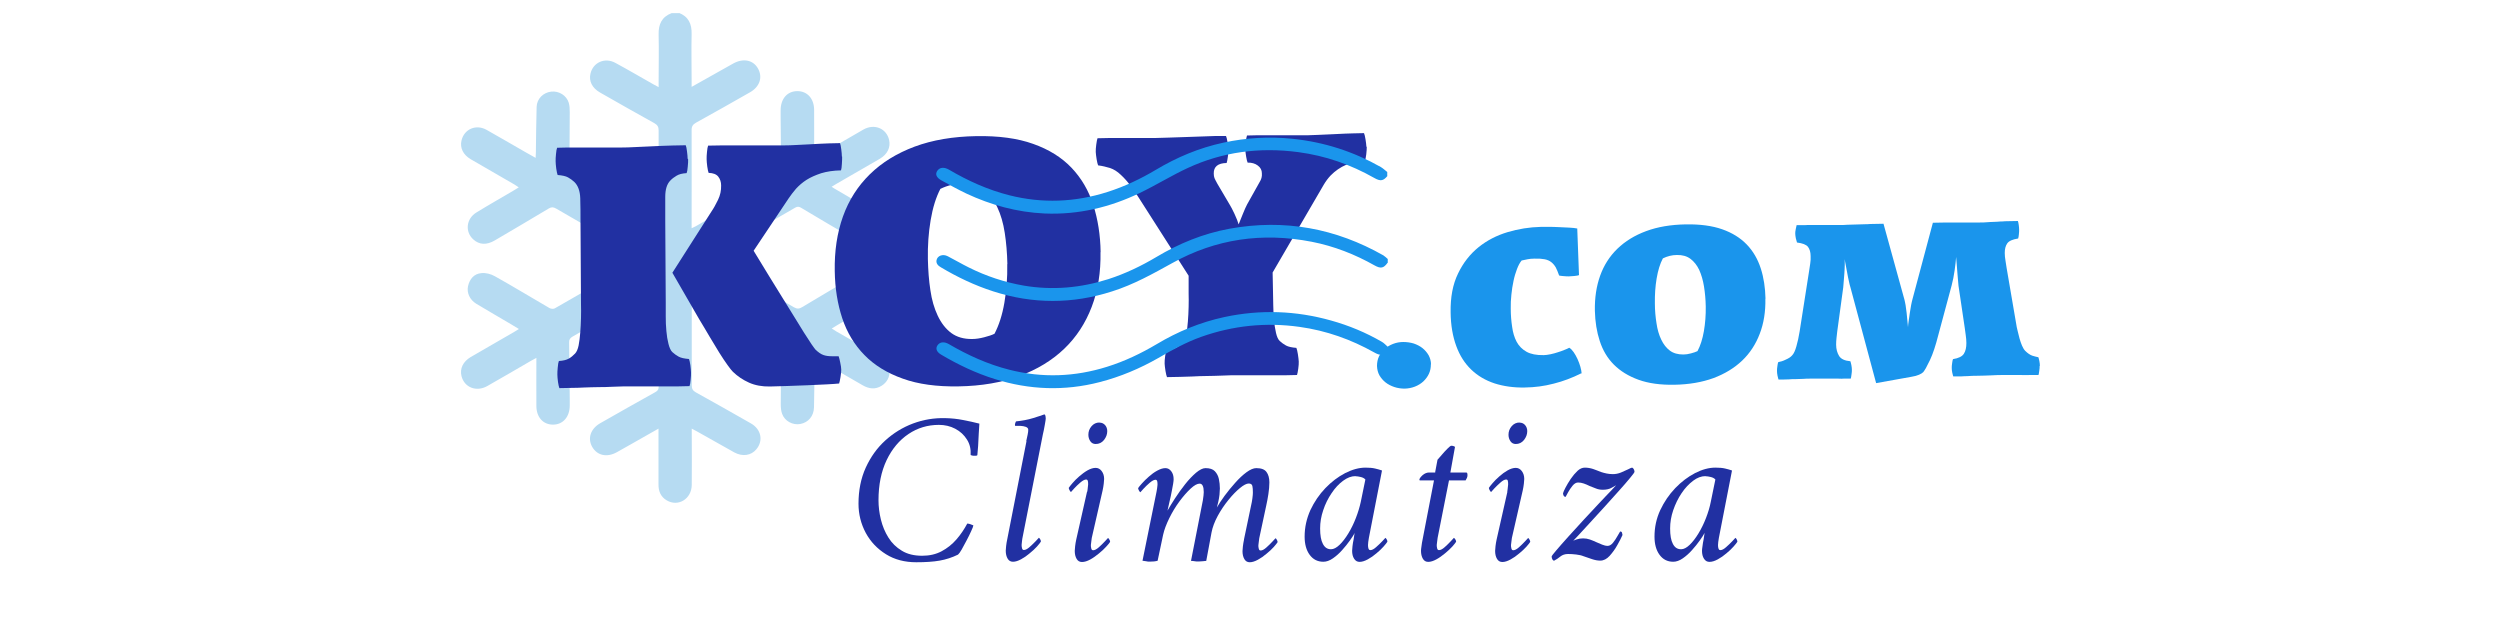
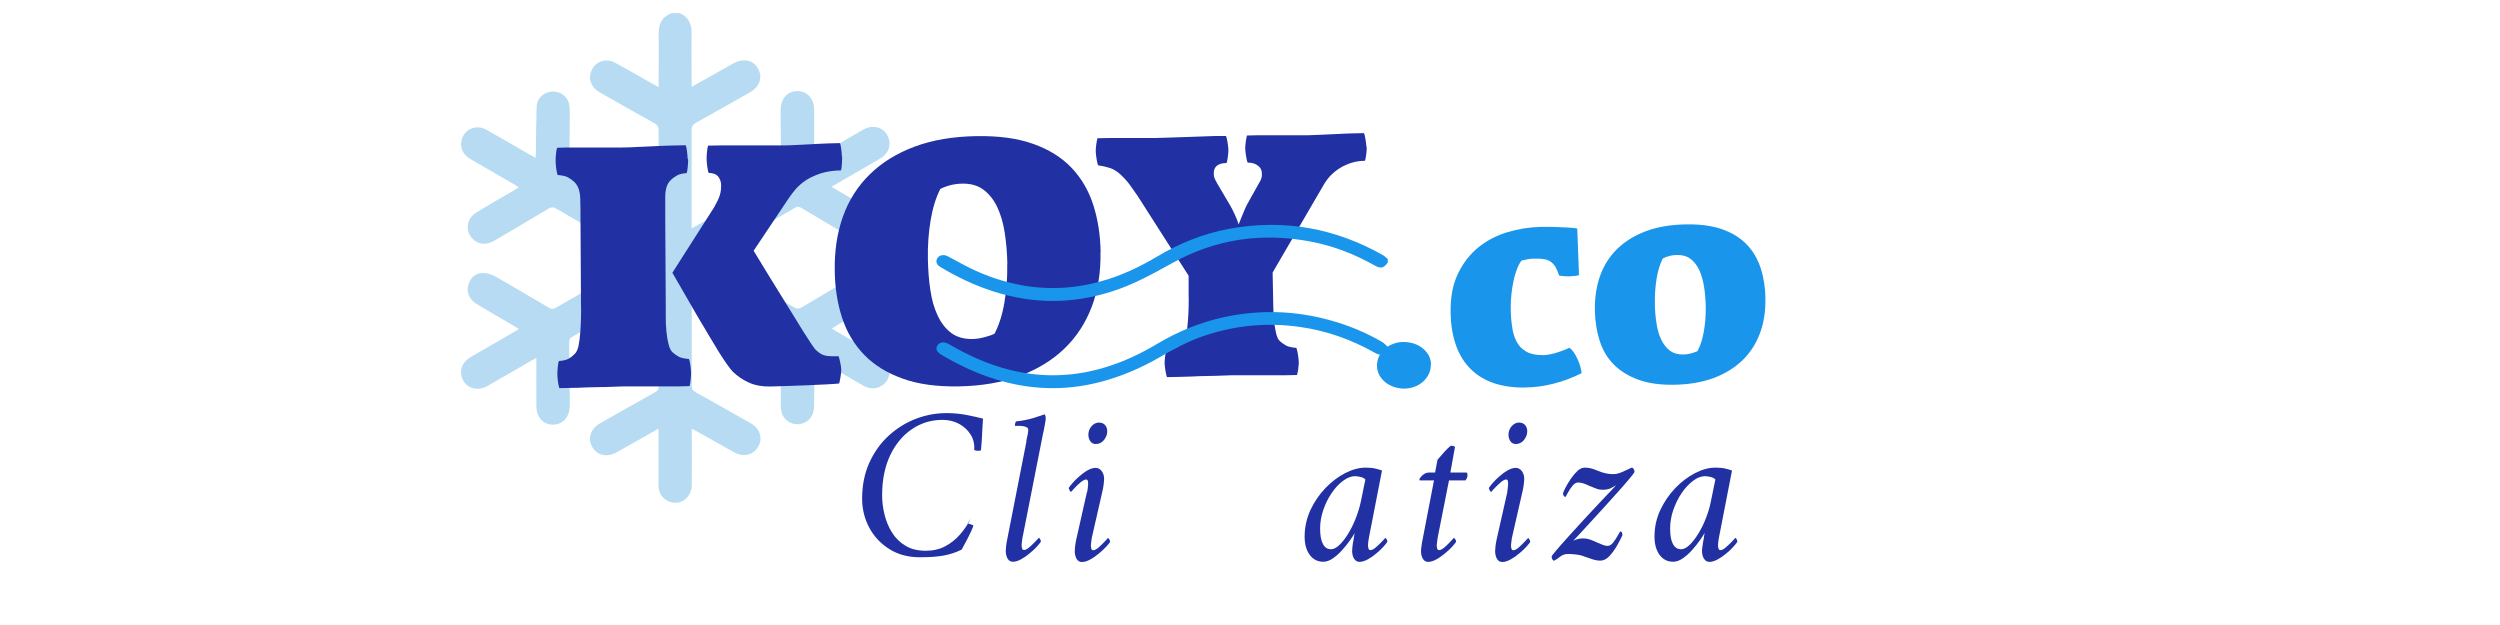
<svg xmlns="http://www.w3.org/2000/svg" version="1.1" viewBox="0 0 200 50">
  <defs>
    <style>
      .cls-1 {
        fill: #b6dbf2;
      }

      .cls-2 {
        fill: #1a95ec;
      }

      .cls-3 {
        fill: #2130a2;
      }
    </style>
  </defs>
  <g>
    <g id="Camada_1">
      <g>
        <path class="cls-1" d="M54.29,1.02c.79.3,1.06.89,1.04,1.71-.03,1.25,0,2.5,0,3.75v.47c.8-.45,1.53-.86,2.26-1.27.36-.2.71-.4,1.07-.6.81-.45,1.61-.28,1.99.42.38.7.12,1.45-.66,1.89-1.43.81-2.86,1.63-4.3,2.42-.27.15-.37.31-.36.62.01,2.46,0,4.93,0,7.39v.44c.14-.07.24-.11.33-.16,2.19-1.26,4.37-2.52,6.56-3.78.2-.11.28-.24.28-.48-.03-1.48-.03-2.96-.05-4.44,0-.19,0-.38,0-.57,0-.93.53-1.54,1.34-1.54.79,0,1.33.59,1.34,1.49.01,1.25,0,2.5,0,3.84.2-.11.32-.17.44-.23,1.17-.68,2.34-1.36,3.51-2.03.87-.49,1.84-.09,2.05.84.13.58-.13,1.14-.74,1.5-1.16.67-2.32,1.34-3.48,2.01-.11.06-.22.13-.38.23.14.09.25.17.37.23,1.01.6,2.03,1.18,3.03,1.79.53.32.77.86.67,1.39-.11.56-.53,1.04-1.1,1.07-.36.02-.76-.09-1.08-.26-1.46-.82-2.89-1.68-4.32-2.53-.16-.1-.29-.13-.48-.02-2.23,1.3-4.46,2.58-6.69,3.87-.06.04-.12.08-.22.15.15.09.26.17.38.23,2.14,1.24,4.29,2.47,6.42,3.72.26.15.44.13.68-.02,1.43-.86,2.87-1.71,4.32-2.55.89-.52,1.86-.12,2.08.82.13.57-.13,1.12-.71,1.47-.97.58-1.95,1.16-2.93,1.73-.12.07-.24.14-.41.25.14.09.25.16.36.23,1.18.68,2.37,1.35,3.54,2.05.93.55.97,1.75.09,2.3-.51.32-1.02.25-1.52-.04-1.14-.66-2.27-1.31-3.41-1.97-.12-.07-.24-.13-.4-.22-.01.16-.02.28-.03.4-.02,1.19-.02,2.37-.05,3.56-.02.7-.45,1.21-1.1,1.33-.6.11-1.24-.23-1.45-.81-.09-.24-.11-.52-.11-.79,0-1.65.03-3.29.04-4.94,0-.18,0-.32-.2-.44-2.26-1.29-4.51-2.6-6.76-3.9-.04-.02-.09-.04-.2-.09,0,.16,0,.28,0,.4,0,2.49,0,4.98,0,7.47,0,.28.08.43.33.57,1.47.82,2.94,1.64,4.4,2.48.83.47,1.01,1.39.44,2.07-.42.51-1.11.61-1.77.25-.99-.55-1.98-1.11-2.97-1.67-.12-.07-.24-.13-.43-.23,0,.19,0,.33,0,.46,0,1.35.02,2.71,0,4.06-.02,1.11-1.09,1.76-2,1.22-.49-.29-.67-.74-.66-1.29,0-1.33,0-2.65,0-3.98,0-.14,0-.27,0-.47-.79.45-1.51.85-2.22,1.26-.37.21-.73.42-1.1.62-.8.45-1.59.28-1.99-.43-.38-.68-.12-1.45.66-1.89,1.45-.83,2.91-1.65,4.36-2.46.18-.1.3-.19.3-.43,0-2.59,0-5.18,0-7.77,0-.05-.01-.1-.02-.19-.12.06-.22.09-.31.15-2.19,1.26-4.37,2.52-6.56,3.78-.2.12-.28.24-.27.48.03,1.49.03,2.99.05,4.48,0,.18,0,.36,0,.54,0,.92-.54,1.54-1.34,1.54-.79,0-1.33-.59-1.33-1.5-.01-1.25,0-2.5,0-3.84-.21.11-.32.17-.44.24-1.16.67-2.31,1.35-3.48,2.01-.88.5-1.84.12-2.07-.79-.15-.6.12-1.16.74-1.53,1.16-.67,2.32-1.34,3.48-2.01.11-.06.21-.13.37-.23-.23-.14-.42-.26-.61-.37-.93-.55-1.87-1.09-2.8-1.65-.52-.32-.77-.87-.66-1.4.13-.58.48-1,1.07-1.05.35-.04.77.07,1.08.25,1.47.82,2.91,1.7,4.36,2.54.12.07.33.09.43.03,2.26-1.29,4.51-2.59,6.76-3.89.05-.03.1-.07.17-.13-.12-.08-.21-.15-.31-.2-2.17-1.26-4.35-2.51-6.52-3.77-.21-.12-.37-.13-.58,0-1.43.86-2.87,1.7-4.31,2.55-.66.39-1.25.36-1.73-.08-.67-.61-.57-1.65.25-2.15.99-.61,2-1.18,3-1.77.12-.07.23-.14.39-.24-.13-.09-.23-.16-.33-.22-1.17-.68-2.34-1.35-3.51-2.03-.61-.36-.88-.91-.74-1.5.21-.91,1.16-1.33,2.01-.85,1.02.57,2.03,1.17,3.05,1.75.27.16.55.31.87.49,0-.18.02-.31.02-.44.02-1.21.02-2.43.06-3.64.02-.65.53-1.15,1.17-1.22.61-.07,1.22.3,1.4.89.07.24.08.5.08.76,0,1.63-.02,3.27-.05,4.9,0,.21.04.34.24.46,2.22,1.27,4.44,2.56,6.66,3.84.06.04.13.06.24.12,0-.16.02-.28.02-.4,0-2.49,0-4.98,0-7.47,0-.28-.09-.43-.33-.57-1.46-.81-2.91-1.63-4.36-2.46-.63-.36-.91-.92-.76-1.52.21-.89,1.15-1.31,1.99-.85,1.02.55,2.02,1.14,3.03,1.71.12.07.24.13.43.23,0-.19,0-.33,0-.46,0-1.25.03-2.5,0-3.75-.02-.82.25-1.41,1.04-1.71h.61Z" />
        <g>
          <g>
            <path class="cls-3" d="M55.05,12.75c0,.15,0,.34-.03.59-.02.25-.05.42-.09.51-.35.02-.62.09-.81.21-.19.11-.36.24-.5.39-.27.28-.4.71-.4,1.3,0,.59,0,1.2,0,1.84l.04,6.64c0,.31,0,.67,0,1.07,0,.4.01.8.05,1.18.03.38.09.73.17,1.04.08.31.18.53.31.65.15.14.32.26.5.36.18.1.46.16.83.19.04.09.07.26.11.5.03.25.05.44.05.59,0,.15,0,.34-.03.58-.02.24-.05.4-.09.5l-.88.02c-.29,0-.63,0-1.01,0-.39,0-.77,0-1.17,0-.39,0-.78,0-1.17,0-.38,0-.71,0-.99,0-.24,0-.54.01-.91.03-.37.02-.75.03-1.14.03-.39,0-.78.02-1.15.03-.38.02-.69.03-.95.03l-1.04.02c-.04-.09-.07-.25-.11-.49-.03-.24-.05-.43-.05-.58,0-.15,0-.34.03-.59.02-.25.05-.42.09-.51.35-.02.61-.09.79-.19.18-.1.35-.24.51-.41.12-.13.22-.35.28-.65.06-.3.1-.64.13-1.02.03-.38.05-.77.06-1.17.01-.4.01-.76,0-1.07l-.04-6.7c0-.62,0-1.22-.02-1.81s-.18-1.02-.48-1.31c-.15-.14-.32-.26-.5-.36-.18-.1-.46-.16-.83-.19-.04-.09-.07-.26-.11-.51-.03-.25-.05-.44-.05-.59s0-.34.03-.58c.02-.24.05-.4.09-.5l.88-.02c.29,0,.63,0,1.01,0,.38,0,.78,0,1.18,0,.4,0,.79,0,1.17,0,.38,0,.7,0,.97,0,.27,0,.59-.01.95-.03.36-.01.72-.03,1.1-.05.37-.02.73-.03,1.08-.05.35-.01.65-.02.91-.03l1.04-.02c.04.09.07.26.1.49.03.24.05.43.05.58ZM67.37,12.53c0,.15,0,.34-.02.59-.01.25-.04.42-.07.51-.6.01-1.13.09-1.59.23-.45.15-.84.32-1.17.53-.33.21-.6.45-.84.71-.23.27-.43.53-.59.77l-2.8,4.19c.87,1.43,1.65,2.71,2.35,3.83.3.49.6.97.89,1.44.29.47.56.9.79,1.28.24.38.44.69.61.94.17.24.27.38.31.42.22.21.43.36.63.43.19.07.43.1.7.1h.52c.04.1.08.27.13.51s.08.43.08.57c0,.15-.02.34-.06.59-.04.25-.08.42-.11.51-.22.02-.56.05-1.01.07s-.96.05-1.51.07c-.55.02-1.09.04-1.63.06-.54.02-1,.03-1.39.04-.62.01-1.18-.09-1.67-.31-.49-.22-.92-.51-1.29-.87-.09-.09-.24-.27-.43-.54s-.42-.6-.66-.99c-.24-.39-.5-.82-.78-1.29s-.55-.94-.84-1.41c-.64-1.12-1.35-2.35-2.13-3.69l3.12-4.89c.18-.26.35-.57.53-.94.18-.37.26-.75.25-1.16,0-.27-.08-.51-.23-.7-.15-.19-.41-.29-.77-.3-.04-.09-.07-.26-.11-.51-.03-.25-.05-.44-.05-.59s0-.34.03-.58c.02-.24.05-.4.09-.5l1.21-.02c.15,0,.43,0,.86,0,.43,0,.9,0,1.41,0,.51,0,1.01,0,1.51,0,.49,0,.88,0,1.15,0,.26,0,.55-.01.89-.03.34-.01.67-.03,1-.05.33-.02.64-.03.93-.05.29-.01.53-.02.71-.03l.88-.02c.04.09.07.25.1.49.03.24.05.43.05.58Z" />
            <path class="cls-3" d="M88.04,20.16c.03,1.61-.2,3.07-.7,4.38-.5,1.31-1.23,2.43-2.2,3.36-.97.93-2.17,1.66-3.58,2.18-1.42.52-3.04.8-4.87.83-1.74.03-3.23-.17-4.47-.62-1.24-.44-2.27-1.07-3.07-1.89-.8-.82-1.39-1.8-1.77-2.94-.38-1.15-.58-2.4-.6-3.77-.03-1.61.19-3.07.66-4.38.47-1.31,1.19-2.43,2.15-3.37.96-.94,2.16-1.68,3.58-2.21,1.43-.53,3.07-.81,4.94-.84,1.77-.03,3.29.17,4.54.62,1.25.44,2.28,1.08,3.07,1.91.79.83,1.37,1.82,1.74,2.97.37,1.16.57,2.42.59,3.79ZM80.59,21.12c-.02-.88-.09-1.71-.21-2.49-.12-.79-.32-1.47-.6-2.06-.28-.59-.64-1.05-1.1-1.39-.45-.34-1.02-.5-1.7-.49-.62.01-1.2.15-1.75.42-.35.67-.61,1.5-.78,2.51-.17,1.01-.24,2.04-.22,3.11.02.88.08,1.71.2,2.48.11.78.31,1.46.59,2.05.28.59.64,1.05,1.08,1.38.45.33,1.01.49,1.68.48.29,0,.61-.05.96-.14s.62-.18.82-.28c.35-.67.62-1.49.79-2.48.17-.99.25-2.02.23-3.08Z" />
            <path class="cls-3" d="M109.34,11.76c0,.15-.01.34-.04.59-.03.25-.07.42-.1.51-.53,0-1.03.11-1.5.32-.47.2-.89.49-1.25.86-.2.21-.38.45-.54.72l-4.1,7.04.03,1.54c0,.31.01.67.02,1.07,0,.4.03.79.06,1.18.03.38.09.73.16,1.04.07.31.17.53.3.65.15.14.32.26.5.36.18.1.46.16.83.19.04.09.08.26.12.5.04.25.06.44.07.59s-.01.34-.04.58c-.03.24-.07.4-.1.5l-.88.02c-.29,0-.65,0-1.07,0-.42,0-.85,0-1.28,0-.43,0-.83.01-1.19,0-.37,0-.63,0-.8,0-.2,0-.48.01-.84.03-.36.01-.74.03-1.14.03-.4,0-.8.02-1.19.04-.39.02-.72.03-.97.03l-1.04.02c-.04-.09-.08-.25-.12-.49s-.06-.43-.07-.58.01-.34.04-.59c.03-.25.07-.42.1-.51.35-.02.61-.09.79-.19.18-.1.35-.24.52-.41.13-.13.22-.35.28-.65.06-.3.1-.64.13-1.02.03-.38.05-.77.06-1.17.01-.4.01-.76,0-1.07v-1.43s-4.07-6.37-4.07-6.37c-.17-.25-.37-.53-.59-.84-.22-.31-.48-.6-.76-.86-.28-.27-.57-.45-.87-.55-.3-.09-.62-.17-.95-.21-.04-.09-.08-.25-.12-.49s-.06-.43-.07-.58.01-.34.04-.59c.03-.25.07-.42.1-.51l.96-.02c.11,0,.32,0,.63,0,.31,0,.65,0,1.03,0,.37,0,.74,0,1.11,0,.37,0,.66,0,.88,0,.22,0,.57-.01,1.04-.03.48-.02.97-.04,1.49-.05.52-.02,1-.04,1.44-.05.44-.02.72-.03.85-.03h.85c.04.08.08.24.12.48s.06.43.07.58-.01.34-.04.59c-.03.25-.07.42-.1.51-.69.01-1.04.29-1.03.84,0,.15.02.27.06.37.04.1.12.25.23.45l.99,1.68c.09.14.22.39.38.73.16.34.27.63.33.84.09-.22.2-.5.34-.84.14-.34.25-.6.34-.76l.98-1.75c.09-.15.15-.27.17-.37.03-.1.04-.23.03-.37,0-.25-.11-.46-.33-.62-.21-.16-.49-.24-.81-.23-.04-.09-.08-.25-.12-.49s-.06-.43-.07-.58.01-.34.04-.59c.03-.25.07-.42.1-.51l.85-.02c.11,0,.34,0,.7,0,.36,0,.75,0,1.18,0,.43,0,.85,0,1.25,0,.4,0,.7,0,.91,0,.18,0,.45-.01.81-.03.36-.01.73-.03,1.11-.05.38-.02.74-.03,1.05-.05.32-.01.53-.02.62-.02l.88-.02c.04.09.08.25.12.49s.06.43.07.58Z" />
          </g>
          <g>
            <path class="cls-2" d="M114.47,29.14c0,.28-.05.54-.16.77-.11.23-.26.43-.45.61-.19.17-.41.31-.67.41-.26.1-.52.15-.81.16-.29,0-.57-.04-.84-.13-.26-.09-.5-.21-.7-.37-.2-.16-.36-.35-.49-.57-.12-.22-.18-.47-.19-.74,0-.28.05-.54.16-.77.11-.23.26-.43.46-.6.19-.17.41-.3.67-.4.26-.1.53-.15.81-.15.29,0,.57.04.84.12.26.09.5.21.7.37s.36.35.49.57c.12.23.19.47.19.73Z" />
            <path class="cls-2" d="M126.49,29.87c-.7.35-1.43.63-2.19.82-.76.2-1.53.3-2.31.31-.9.02-1.71-.1-2.43-.33-.72-.24-1.34-.6-1.86-1.1-.52-.5-.92-1.12-1.2-1.89-.28-.76-.44-1.66-.45-2.69-.02-1.21.17-2.24.59-3.1.41-.86.96-1.56,1.64-2.11.68-.55,1.46-.95,2.33-1.21.87-.26,1.76-.4,2.66-.42.14,0,.34,0,.6,0,.26,0,.53,0,.83.02.29.01.57.02.84.04.26.01.48.04.64.07l.14,3.73c-.06.03-.18.05-.38.07-.19.02-.34.03-.43.03-.09,0-.23,0-.41-.02-.18-.01-.3-.03-.37-.05-.09-.26-.18-.47-.27-.65-.1-.17-.22-.31-.36-.42-.14-.11-.32-.19-.53-.23-.21-.04-.48-.06-.81-.05-.21,0-.4.02-.55.05-.16.03-.32.06-.48.1-.14.17-.26.39-.37.68s-.21.61-.28.96c-.08.35-.13.72-.17,1.1-.04.38-.06.75-.05,1.1,0,.52.04,1,.11,1.46.06.46.18.86.36,1.2.18.34.45.61.79.8s.8.28,1.38.27c.15,0,.33-.03.54-.07s.4-.1.59-.16c.19-.06.37-.12.53-.19.16-.06.29-.12.38-.17.12.07.23.18.35.35.11.16.22.35.31.55.09.2.17.41.23.62.06.21.09.39.1.53Z" />
            <path class="cls-2" d="M141.23,23.9c.02,1.03-.13,1.97-.45,2.8-.32.84-.79,1.56-1.41,2.15s-1.39,1.06-2.3,1.4c-.91.33-1.95.51-3.12.53-1.11.02-2.07-.11-2.87-.4s-1.45-.69-1.97-1.21-.89-1.15-1.13-1.89c-.24-.73-.37-1.54-.39-2.42-.02-1.03.12-1.96.42-2.8s.76-1.56,1.38-2.16c.62-.6,1.38-1.07,2.3-1.41.91-.34,1.97-.52,3.17-.54,1.14-.02,2.11.11,2.91.39.8.28,1.46.69,1.97,1.22.51.53.88,1.17,1.12,1.91.24.74.36,1.55.38,2.43ZM136.46,24.52c-.01-.56-.06-1.1-.14-1.6-.08-.5-.21-.94-.38-1.32-.18-.38-.41-.67-.7-.89-.29-.22-.65-.32-1.09-.31-.4,0-.77.1-1.12.27-.23.43-.39.96-.5,1.61-.11.65-.15,1.31-.14,1.99,0,.56.05,1.09.13,1.59.07.5.2.94.38,1.31.18.38.41.67.69.88.28.21.64.31,1.08.31.19,0,.39-.03.61-.09.22-.06.4-.12.52-.18.23-.43.4-.96.51-1.59.11-.64.16-1.29.15-1.97Z" />
-             <path class="cls-2" d="M163.17,29.29c0,.09,0,.22-.03.38-.02.16-.04.27-.06.33h-.65c-.18.01-.46.01-.86,0-.4,0-.86,0-1.37,0-.27,0-.58.01-.93.03s-.69.02-1.02.03c-.33,0-.61.01-.86.03-.25,0-.4.02-.46.02h-.67s-.05-.15-.08-.3c-.03-.15-.04-.27-.04-.37,0-.09,0-.22.03-.38.02-.16.04-.27.07-.33.44-.07.73-.21.87-.43.14-.22.2-.5.2-.86,0-.2-.02-.41-.05-.62-.03-.22-.05-.41-.08-.59l-.5-3.37c-.01-.12-.03-.27-.04-.45-.01-.18-.03-.38-.05-.59-.02-.21-.03-.43-.05-.65-.02-.22-.03-.43-.05-.61-.02.28-.06.64-.12,1.07-.06.43-.14.83-.24,1.21l-1.07,3.98c-.1.4-.21.77-.32,1.11s-.23.63-.35.89c-.12.25-.23.46-.32.63-.1.17-.17.27-.21.32-.07.07-.18.14-.34.21-.16.07-.35.12-.59.16l-2.84.51-2.06-7.68c-.04-.12-.08-.28-.12-.48-.05-.2-.09-.42-.13-.64-.04-.22-.08-.43-.12-.64-.04-.2-.07-.36-.08-.48,0,.12,0,.28,0,.48,0,.21-.02.42-.03.64-.01.22-.03.44-.05.64-.02.21-.03.37-.04.49l-.48,3.53c-.02.16-.04.34-.06.53-.02.19-.03.36-.03.53,0,.36.09.67.24.91.15.24.45.38.9.42.02.06.05.16.08.31.03.15.04.28.04.37,0,.09,0,.22-.03.38-.02.16-.04.27-.06.33h-.58c-.07.01-.21.01-.41,0-.2,0-.43,0-.69,0-.26,0-.52,0-.8,0-.27,0-.53,0-.75,0-.18,0-.37,0-.58.02-.21,0-.41.02-.61.02s-.37,0-.54.02c-.17,0-.28.01-.35.01h-.47s-.05-.16-.08-.31c-.03-.15-.04-.27-.04-.37s0-.22.03-.38c.02-.16.04-.27.07-.33.18-.03.38-.09.6-.2.23-.1.4-.21.51-.34.13-.13.24-.37.34-.72s.19-.75.26-1.19l.76-4.85c.03-.2.06-.4.09-.6.03-.2.04-.39.03-.58,0-.32-.08-.57-.21-.74-.14-.18-.43-.29-.88-.35-.02-.06-.05-.17-.09-.32-.03-.16-.05-.28-.05-.38,0-.09,0-.22.04-.37.03-.15.05-.26.07-.32h.69c.13-.01.32-.02.56-.01.25,0,.51,0,.79,0,.28,0,.56,0,.83,0,.27,0,.49,0,.65,0,.14,0,.32,0,.55-.02.22,0,.45-.02.69-.02s.46-.01.67-.02c.2,0,.35-.01.45-.02l1.07-.02,1.68,6.09c.03.1.05.25.09.44.03.19.06.39.08.6.02.21.04.42.06.62.02.2.04.38.05.53,0-.15.03-.33.06-.54.03-.21.06-.42.09-.63.03-.21.07-.41.1-.6.04-.19.07-.35.11-.48l1.63-6.11,1.07-.02c.08,0,.24,0,.48,0,.24,0,.5,0,.79,0,.29,0,.57,0,.83,0,.27,0,.47,0,.6,0,.17,0,.34,0,.54-.02s.38-.02.57-.03c.19,0,.36-.02.51-.03.15,0,.28-.01.37-.02l1.04-.02c.02.06.05.16.07.32.02.15.03.27.03.37,0,.09,0,.22-.02.38-.02.16-.03.27-.06.33-.45.07-.74.2-.87.39-.14.2-.2.45-.2.77,0,.19.02.39.06.62.03.22.06.41.09.58l.81,4.73c.01.06.04.17.08.34.04.17.09.36.14.56s.13.4.2.58c.08.19.17.33.26.42.2.2.39.32.55.38.17.05.33.1.5.13.02.06.05.16.08.31.03.15.04.28.04.37Z" />
          </g>
        </g>
        <g>
-           <path class="cls-3" d="M77.4,41.89c.12,0,.27.05.47.14-.01.08-.07.24-.18.47-.1.23-.23.48-.37.75-.14.27-.27.51-.39.72s-.22.34-.29.4c-.47.23-.96.39-1.47.48s-1.14.13-1.87.13c-.92,0-1.73-.21-2.42-.64-.69-.43-1.23-.99-1.62-1.71-.38-.71-.58-1.49-.58-2.33,0-1.07.19-2.03.58-2.89.39-.85.9-1.57,1.56-2.17.65-.59,1.39-1.05,2.22-1.36.83-.31,1.68-.45,2.57-.43.5.01.98.06,1.43.15.46.09.89.18,1.31.29-.01.2-.03.47-.05.8-.02.34-.03.66-.05.98-.02.31-.04.55-.06.72,0,.05-.05.07-.14.07-.05,0-.11,0-.18,0-.08,0-.15-.03-.22-.06.03-.45-.06-.87-.29-1.23-.23-.37-.54-.66-.94-.87-.4-.21-.83-.31-1.31-.31-.89,0-1.7.24-2.43.73-.73.49-1.32,1.19-1.75,2.09-.43.9-.65,1.97-.65,3.21,0,.5.06,1.01.19,1.54.13.53.33,1.01.6,1.44.27.44.63.79,1.08,1.06.44.27.98.4,1.63.4.58,0,1.1-.12,1.55-.36.45-.24.84-.55,1.18-.94s.63-.82.88-1.29Z" />
+           <path class="cls-3" d="M77.4,41.89c.12,0,.27.05.47.14-.01.08-.07.24-.18.47-.1.23-.23.48-.37.75-.14.27-.27.51-.39.72c-.47.23-.96.39-1.47.48s-1.14.13-1.87.13c-.92,0-1.73-.21-2.42-.64-.69-.43-1.23-.99-1.62-1.71-.38-.71-.58-1.49-.58-2.33,0-1.07.19-2.03.58-2.89.39-.85.9-1.57,1.56-2.17.65-.59,1.39-1.05,2.22-1.36.83-.31,1.68-.45,2.57-.43.5.01.98.06,1.43.15.46.09.89.18,1.31.29-.01.2-.03.47-.05.8-.02.34-.03.66-.05.98-.02.31-.04.55-.06.72,0,.05-.05.07-.14.07-.05,0-.11,0-.18,0-.08,0-.15-.03-.22-.06.03-.45-.06-.87-.29-1.23-.23-.37-.54-.66-.94-.87-.4-.21-.83-.31-1.31-.31-.89,0-1.7.24-2.43.73-.73.49-1.32,1.19-1.75,2.09-.43.9-.65,1.97-.65,3.21,0,.5.06,1.01.19,1.54.13.53.33,1.01.6,1.44.27.44.63.79,1.08,1.06.44.27.98.4,1.63.4.58,0,1.1-.12,1.55-.36.45-.24.84-.55,1.18-.94s.63-.82.88-1.29Z" />
          <path class="cls-3" d="M82.1,35.29c.04-.16.07-.33.11-.51s.05-.31.05-.4c0-.11-.07-.18-.19-.23-.13-.05-.27-.07-.43-.08-.16,0-.29,0-.39,0h-.04s-.03-.1,0-.18.04-.15.08-.18c.48-.05.93-.13,1.35-.26.42-.13.72-.23.91-.3.05.02.08.07.09.14.01.07.02.13.02.19,0,.07-.03.25-.08.53-.05.29-.1.53-.15.74l-1.63,8.27s-.03.13-.04.27c-.02.15-.03.24-.03.29,0,.08,0,.17.03.27.02.1.07.15.15.15.13,0,.28-.08.46-.24.18-.16.35-.32.5-.48.15-.16.23-.25.24-.26.02,0,.05.04.1.11s.06.14.06.2c-.05.08-.15.21-.31.39s-.36.36-.58.54c-.22.19-.45.35-.69.48s-.46.2-.65.2-.33-.08-.43-.25-.15-.38-.15-.64c0-.07.01-.19.03-.37.02-.18.05-.36.09-.54l1.54-7.85Z" />
          <path class="cls-3" d="M86.98,39.33c.01-.06.03-.15.04-.29.02-.13.03-.22.03-.27v-.03c0-.08,0-.17-.02-.25s-.06-.13-.14-.13c-.12,0-.27.08-.46.24-.19.16-.35.32-.5.48-.15.16-.23.26-.25.28-.02,0-.06-.04-.11-.13-.05-.09-.07-.15-.07-.2.05-.08.15-.21.3-.38.15-.18.33-.36.54-.54s.43-.35.66-.48.45-.2.65-.2c.19,0,.35.08.48.25.13.17.2.38.2.64,0,.07-.01.19-.03.37-.02.17-.05.36-.09.54l-.87,3.81c-.01.08-.03.18-.04.31-.02.12-.03.21-.03.25,0,.08,0,.17.03.27.02.1.07.15.15.15.13,0,.28-.08.46-.24.18-.16.34-.32.49-.48.15-.16.22-.25.24-.26.02,0,.06.04.1.11.05.08.07.14.07.2-.05.08-.15.21-.32.39-.16.18-.36.36-.58.54s-.45.35-.69.48-.46.2-.66.2c-.19,0-.33-.08-.43-.25s-.15-.38-.15-.64c0-.07.01-.19.03-.37s.05-.36.09-.54l.86-3.81ZM87.96,33.81c.19,0,.33.07.45.2.11.13.17.29.17.48,0,.26-.09.49-.26.71-.18.22-.4.32-.67.32-.19,0-.33-.08-.43-.23-.1-.15-.15-.32-.15-.51,0-.26.08-.48.25-.68.17-.2.38-.3.64-.3Z" />
-           <path class="cls-3" d="M99.52,43.15l.59-2.82c.02-.08.05-.23.08-.45.03-.22.04-.38.04-.47,0-.22-.01-.4-.04-.53-.03-.13-.13-.2-.29-.2-.17,0-.41.12-.7.36-.29.24-.6.55-.92.95-.32.39-.61.82-.86,1.28s-.42.91-.5,1.34l-.42,2.26c-.12.01-.22.02-.3.03-.09.01-.2.02-.32.02-.12,0-.22,0-.3-.02s-.18-.02-.3-.03l.95-4.85c.02-.14.04-.26.05-.37.01-.1.02-.2.02-.28,0-.45-.11-.68-.33-.68-.19,0-.43.13-.72.4-.29.27-.59.61-.9,1.03s-.58.87-.81,1.34c-.23.47-.4.91-.49,1.32l-.44,2.08c-.17.05-.38.07-.61.07-.12,0-.22,0-.31-.03-.09-.02-.18-.03-.29-.04l1.12-5.51c.01-.06.03-.15.05-.29.02-.13.03-.22.03-.27v-.03c0-.08,0-.17-.02-.25s-.06-.13-.14-.13c-.12,0-.27.08-.46.24-.19.16-.35.32-.5.48-.15.16-.23.26-.25.28-.02,0-.06-.04-.11-.13-.05-.09-.07-.15-.07-.2.05-.08.15-.21.31-.38.16-.18.34-.36.55-.54.21-.19.43-.35.67-.48s.45-.2.65-.2c.19,0,.34.08.47.25.13.17.19.38.19.64,0,.07-.01.19-.04.37-.03.17-.06.36-.1.54-.06.3-.11.57-.17.8-.05.23-.11.49-.18.8.15-.27.35-.59.6-.98.25-.39.52-.76.81-1.13.29-.37.58-.67.87-.92.29-.24.54-.37.76-.37.34,0,.59.08.75.25.16.17.27.38.32.62s.08.5.08.75c0,.13-.01.29-.03.5-.02.2-.06.4-.1.59-.04.19-.08.33-.11.44.15-.27.36-.58.62-.94.26-.36.55-.7.85-1.04.3-.34.6-.62.9-.84.3-.22.56-.33.78-.33.4,0,.67.1.82.31.15.2.23.48.23.83,0,.29-.03.61-.08.94s-.11.64-.17.91l-.56,2.62c-.01.08-.03.18-.04.31-.02.12-.03.21-.03.25,0,.08,0,.17.03.27.02.1.07.15.15.15.13,0,.28-.08.46-.24.18-.16.34-.32.49-.48.15-.16.22-.25.24-.26.02,0,.06.04.1.11s.07.14.07.2c-.05.08-.15.21-.31.39s-.36.36-.58.54c-.22.19-.45.35-.69.48s-.46.2-.65.2-.33-.08-.43-.25-.15-.38-.15-.64c0-.07.01-.19.03-.37.02-.18.05-.36.09-.54Z" />
          <path class="cls-3" d="M109.23,37.41c.3,0,.56.02.77.07.21.05.4.1.56.16l-1.05,5.39c-.01.06-.03.17-.05.33-.02.16-.03.31,0,.45.02.13.07.2.17.2.13,0,.28-.08.46-.24.18-.16.35-.32.5-.48.15-.16.23-.25.24-.26.02,0,.05.04.1.11s.06.14.06.2c-.05.08-.15.21-.31.39s-.35.36-.57.54c-.22.19-.45.35-.69.48s-.46.2-.65.2-.33-.08-.44-.25-.16-.38-.16-.64c0-.07.01-.19.03-.37s.05-.36.09-.54c.02-.16.04-.28.05-.34s.02-.13.04-.18c-.08.15-.21.36-.39.61-.18.26-.39.51-.62.77-.23.26-.48.48-.74.66s-.52.27-.76.27c-.47,0-.83-.19-1.1-.56-.27-.37-.4-.86-.4-1.45,0-.75.16-1.45.46-2.12.31-.66.71-1.25,1.2-1.76s1.02-.91,1.58-1.2c.57-.29,1.11-.44,1.64-.44ZM108.44,38.09c-.33,0-.65.12-.99.37s-.64.57-.92.99c-.28.41-.51.87-.67,1.36-.17.49-.25.98-.25,1.47,0,.54.07.95.22,1.23.15.29.36.43.65.43.21,0,.44-.12.68-.35.24-.23.48-.54.71-.92.23-.38.43-.79.6-1.23s.3-.87.39-1.28l.37-1.8c-.08-.09-.2-.16-.37-.2s-.3-.06-.42-.06Z" />
          <path class="cls-3" d="M114.81,37.79l.19-1.01c.07-.08.19-.21.34-.39s.31-.35.46-.5c.15-.15.25-.23.3-.23.12,0,.22.03.3.09l-.37,2.05h1.28s.06.02.07.06.02.08.02.13c0,.08-.01.16-.04.23-.03.07-.07.14-.11.21h-1.33l-.91,4.6c-.01.08-.03.18-.04.31s-.03.21-.03.25c0,.08,0,.17.03.27.02.1.07.15.15.15.13,0,.28-.08.46-.24.18-.16.34-.32.49-.48.15-.16.22-.25.24-.26.02,0,.06.04.11.11.05.08.07.14.07.2-.05.08-.15.21-.31.39-.17.18-.36.36-.58.54s-.45.35-.69.48-.46.2-.65.2-.33-.08-.43-.25c-.1-.17-.15-.38-.15-.64,0-.07.01-.19.04-.37.02-.18.05-.36.09-.54l.91-4.72h-1.14s-.03-.02-.03-.05c0-.09.09-.21.25-.36.17-.15.35-.22.53-.22h.51Z" />
          <path class="cls-3" d="M120.58,39.33c.01-.06.03-.15.04-.29.02-.13.03-.22.03-.27v-.03c0-.08,0-.17-.02-.25-.01-.09-.06-.13-.14-.13-.12,0-.27.08-.45.24s-.35.32-.5.48c-.15.16-.23.26-.25.28-.02,0-.06-.04-.11-.13s-.07-.15-.07-.2c.05-.08.15-.21.3-.38.15-.18.33-.36.54-.54.21-.19.43-.35.66-.48s.45-.2.65-.2c.19,0,.35.08.48.25.13.17.2.38.2.64,0,.07-.01.19-.03.37-.02.17-.05.36-.09.54l-.87,3.81c-.01.08-.03.18-.04.31-.02.12-.03.21-.03.25,0,.08,0,.17.03.27.02.1.07.15.15.15.13,0,.28-.08.46-.24.18-.16.34-.32.49-.48.15-.16.22-.25.24-.26.02,0,.06.04.1.11s.07.14.07.2c-.05.08-.15.21-.31.39s-.36.36-.58.54c-.22.19-.45.35-.69.48s-.46.2-.65.2-.33-.08-.43-.25-.15-.38-.15-.64c0-.07.01-.19.03-.37.02-.18.05-.36.09-.54l.86-3.81ZM121.56,33.81c.19,0,.34.07.45.2.11.13.17.29.17.48,0,.26-.09.49-.26.71-.18.22-.4.32-.66.32-.19,0-.33-.08-.43-.23s-.15-.32-.15-.51c0-.26.08-.48.25-.68.17-.2.38-.3.64-.3Z" />
          <path class="cls-3" d="M126.77,37.41c.24,0,.47.04.68.11.21.08.42.15.63.24.15.05.3.09.45.12.15.03.31.05.5.05.21,0,.43-.04.65-.13.22-.09.41-.18.58-.26.16-.09.27-.13.31-.13.07.03.12.09.15.16.03.07.04.13.04.19,0,.03-.12.19-.35.47s-.53.63-.9,1.04c-.37.41-.76.85-1.17,1.3-.41.45-.81.89-1.18,1.29-.37.41-.68.74-.92,1s-.36.39-.38.4c.04-.02.13-.06.28-.11.15-.05.32-.08.51-.08s.37.03.54.09.34.13.51.21c.16.07.32.14.47.2s.3.1.44.1c.15,0,.29-.08.43-.25.14-.17.25-.35.36-.54.11-.19.18-.31.21-.36.08,0,.13.03.15.09s.03.12.04.19c-.09.21-.23.48-.41.8-.18.33-.39.61-.62.87-.23.25-.48.38-.75.38-.2,0-.42-.04-.66-.12-.24-.08-.48-.16-.7-.24-.14-.06-.33-.1-.57-.13s-.46-.04-.65-.04c-.24,0-.45.07-.61.2-.16.13-.33.25-.51.34-.11-.03-.17-.15-.19-.33,0-.05.12-.21.37-.5.24-.29.56-.64.95-1.08.39-.43.8-.88,1.24-1.36.44-.47.85-.92,1.24-1.33.39-.41.71-.76.97-1.02.26-.27.39-.41.39-.42-.02.01-.14.08-.34.19-.2.12-.45.17-.73.17-.19,0-.37-.03-.54-.1-.17-.06-.34-.13-.51-.2-.16-.08-.32-.15-.47-.2-.15-.05-.3-.08-.45-.08s-.3.08-.44.25c-.14.17-.26.35-.36.53-.1.19-.17.31-.2.37-.12,0-.19-.09-.21-.28.02-.09.09-.25.2-.46s.25-.45.42-.7c.17-.25.35-.46.54-.64.19-.18.39-.26.59-.26Z" />
          <path class="cls-3" d="M137.23,37.41c.3,0,.56.02.77.07.21.05.4.1.56.16l-1.05,5.39c-.01.06-.03.17-.05.33-.02.16-.03.31,0,.45s.07.2.17.2c.13,0,.28-.08.46-.24.18-.16.35-.32.5-.48.15-.16.23-.25.24-.26.02,0,.06.04.1.11s.06.14.06.2c-.05.08-.15.21-.31.39s-.35.36-.57.54c-.22.19-.45.35-.69.48-.24.13-.46.2-.66.2-.19,0-.33-.08-.44-.25-.11-.17-.16-.38-.16-.64,0-.07.01-.19.04-.37.02-.18.05-.36.09-.54.02-.16.04-.28.05-.34s.02-.13.03-.18c-.08.15-.21.36-.39.61-.18.26-.39.51-.62.77-.23.26-.48.48-.74.66-.26.18-.52.27-.76.27-.47,0-.83-.19-1.1-.56-.27-.37-.4-.86-.4-1.45,0-.75.15-1.45.46-2.12.31-.66.71-1.25,1.2-1.76s1.02-.91,1.58-1.2c.56-.29,1.11-.44,1.63-.44ZM136.44,38.09c-.33,0-.66.12-.99.37s-.64.57-.92.99c-.28.41-.5.87-.67,1.36s-.25.98-.25,1.47c0,.54.07.95.22,1.23.15.29.36.43.66.43.21,0,.44-.12.68-.35.24-.23.48-.54.71-.92.23-.38.43-.79.6-1.23s.3-.87.38-1.28l.37-1.8c-.08-.09-.2-.16-.37-.2-.16-.04-.3-.06-.42-.06Z" />
        </g>
      </g>
      <g>
-         <path class="cls-2" d="M111,14.07c-.34.41-.56.45-1.07.16-1.87-1.06-3.88-1.77-6.07-2.06-3.09-.41-6.05-.02-8.82,1.26-1.32.61-2.55,1.38-3.86,2.01-2.37,1.14-4.89,1.75-7.6,1.64-2.23-.1-4.31-.68-6.28-1.6-.67-.32-1.32-.68-1.97-1.04-.43-.23-.54-.52-.33-.8.2-.26.53-.29.93-.06,1.5.88,3.08,1.6,4.81,2.04,2.65.67,5.27.56,7.85-.26,1.38-.44,2.66-1.05,3.87-1.77,1.67-1,3.46-1.76,5.42-2.18,1.81-.39,3.64-.5,5.49-.31,2.57.26,4.92,1.03,7.09,2.26.19.11.35.27.52.4v.31Z" />
        <path class="cls-2" d="M111,28.05c-.36.39-.56.43-1.07.14-1.84-1.03-3.81-1.74-5.97-2.04-2.71-.38-5.33-.1-7.87.8-1.23.44-2.34,1.06-3.44,1.7-1.46.83-3.01,1.49-4.68,1.92-2.82.73-5.61.62-8.37-.24-1.54-.48-2.96-1.16-4.31-1.96-.37-.22-.47-.5-.28-.76.19-.26.52-.3.9-.08,1.51.88,3.1,1.61,4.84,2.05,2.64.67,5.24.57,7.82-.24,1.41-.44,2.72-1.07,3.97-1.81,1.67-1,3.47-1.75,5.43-2.17,2.86-.61,5.7-.51,8.51.28,1.44.4,2.8.97,4.06,1.7.18.1.32.26.48.4v.31Z" />
        <path class="cls-2" d="M111,21.03c-.31.43-.54.48-1.04.2-1.56-.88-3.23-1.54-5.03-1.89-3.96-.77-7.68-.22-11.12,1.69-1.56.86-3.1,1.73-4.84,2.28-3.17,1.02-6.34,1.02-9.51,0-1.49-.48-2.87-1.14-4.18-1.92-.23-.13-.4-.3-.36-.56.06-.37.5-.54.9-.33.57.29,1.12.62,1.69.9,1.38.69,2.85,1.18,4.4,1.45,2.31.39,4.56.18,6.76-.52,1.36-.44,2.63-1.05,3.84-1.77,1.79-1.07,3.72-1.87,5.84-2.26,4.43-.81,8.53-.02,12.32,2.13.13.08.23.19.35.29v.31Z" />
      </g>
    </g>
  </g>
</svg>